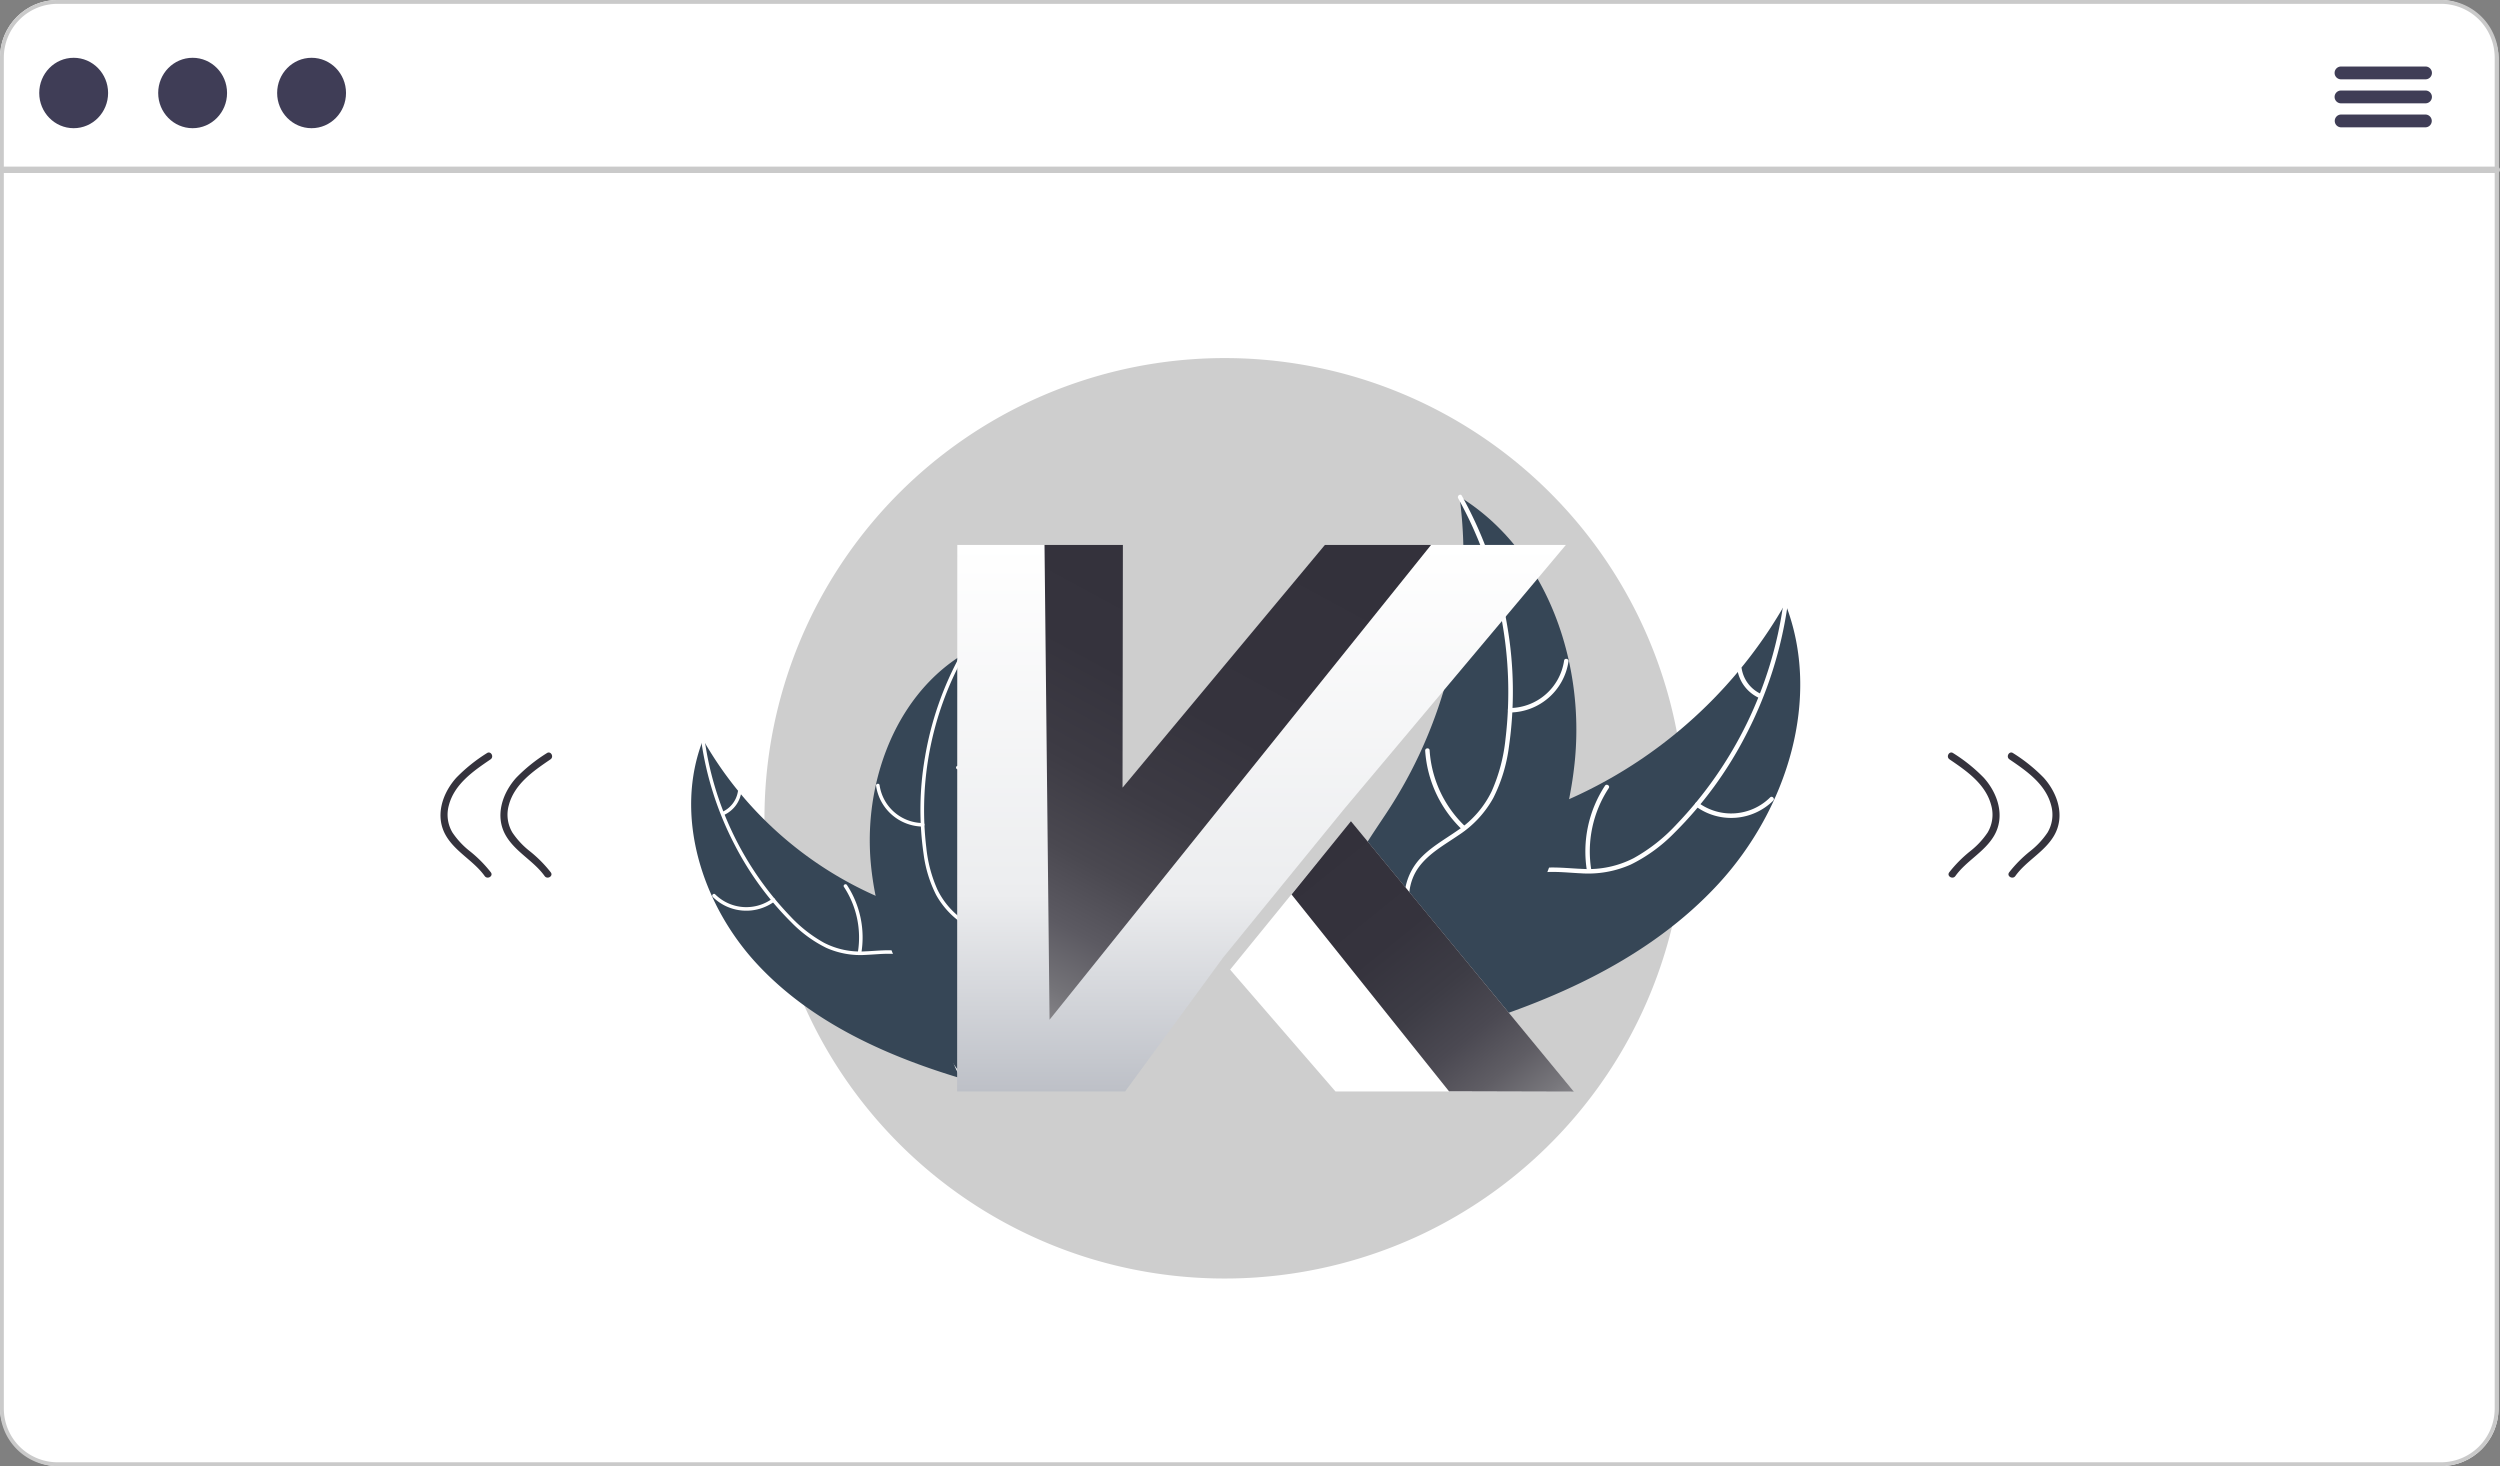
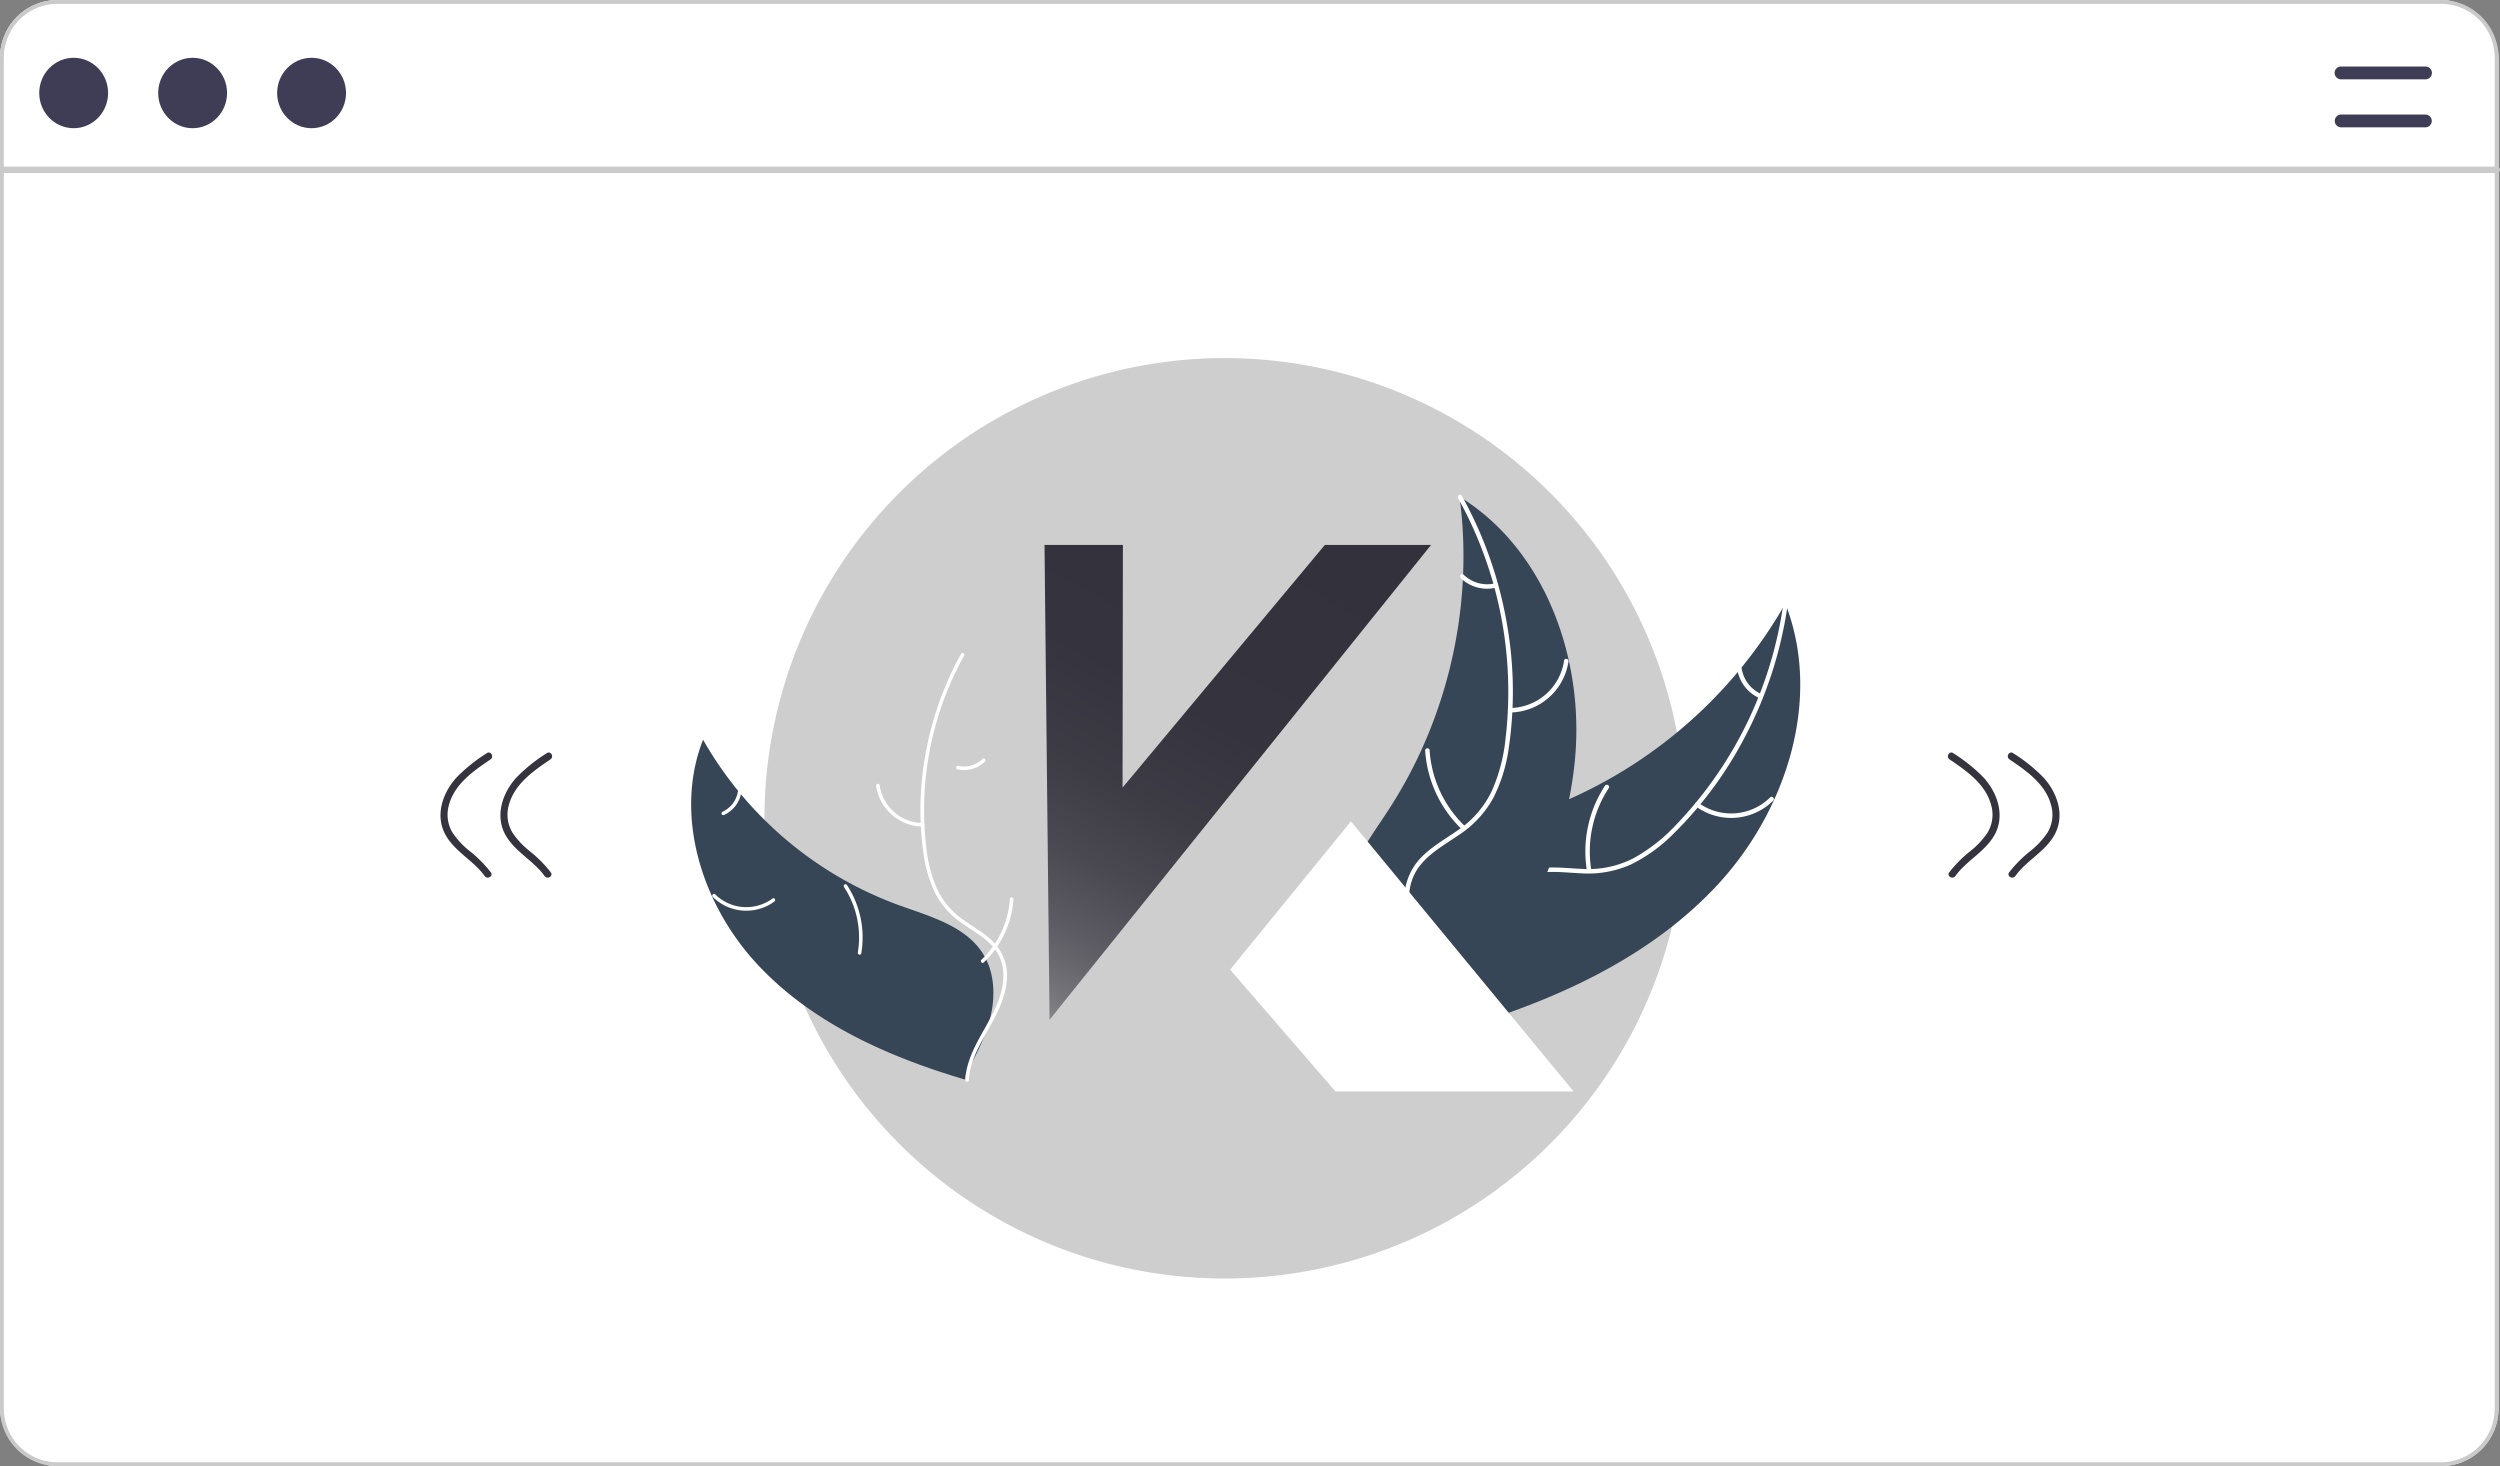
<svg xmlns="http://www.w3.org/2000/svg" width="651.383" height="382" viewBox="0 0 651.383 382">
  <rect x="0" y="0" width="651.383" height="382" fill="#808080" stroke="none" />
  <defs>
    <clipPath id="clip-path">
      <path id="Tracé_1674" data-name="Tracé 1674" d="M647.821,493.28a120.028,120.028,0,0,1-66.2,107.235q-1.527.768-3.085,1.493A120.384,120.384,0,0,1,492.878,608q-4.169-1.274-8.207-2.835A119.927,119.927,0,1,1,647.821,493.28Z" transform="translate(-407.993 -373.367)" fill="#f2f2f2" />
    </clipPath>
    <linearGradient id="linear-gradient" x1="0.5" x2="0.5" y2="1" gradientUnits="objectBoundingBox">
      <stop offset="0" stop-color="#fff" />
      <stop offset="0.64" stop-color="#ecedef" />
      <stop offset="1" stop-color="#bdc0c7" />
    </linearGradient>
    <linearGradient id="linear-gradient-2" x1="-0.041" y1="1.229" x2="0.542" y2="-0.096" gradientUnits="objectBoundingBox">
      <stop offset="0" stop-color="#ccc" />
      <stop offset="0.046" stop-color="#b3b3b4" />
      <stop offset="0.121" stop-color="#919094" />
      <stop offset="0.204" stop-color="#747378" />
      <stop offset="0.295" stop-color="#5c5a62" />
      <stop offset="0.398" stop-color="#4a4850" />
      <stop offset="0.52" stop-color="#3d3b44" />
      <stop offset="0.677" stop-color="#35333d" />
      <stop offset="1" stop-color="#33313b" />
    </linearGradient>
    <linearGradient id="linear-gradient-3" x1="1.067" y1="1.309" x2="0.058" y2="0.112" gradientUnits="objectBoundingBox">
      <stop offset="0" stop-color="#ccc" />
      <stop offset="0.035" stop-color="#bbbbbc" />
      <stop offset="0.122" stop-color="#97969a" />
      <stop offset="0.216" stop-color="#78777c" />
      <stop offset="0.318" stop-color="#5f5d64" />
      <stop offset="0.43" stop-color="#4b4952" />
      <stop offset="0.559" stop-color="#3d3c45" />
      <stop offset="0.719" stop-color="#35333d" />
      <stop offset="1" stop-color="#33313b" />
    </linearGradient>
  </defs>
  <g id="Groupe_1001" data-name="Groupe 1001" transform="translate(-1086 -356)">
    <rect id="Rectangle_2566" data-name="Rectangle 2566" width="651" height="382" rx="15" transform="translate(1086 356)" fill="#fff" />
    <path id="Rectangle_2566_-_Contour" data-name="Rectangle 2566 - Contour" d="M15,1A14,14,0,0,0,1,15V367a14,14,0,0,0,14,14H636a14,14,0,0,0,14-14V15A14,14,0,0,0,636,1H15m0-1H636a15,15,0,0,1,15,15V367a15,15,0,0,1-15,15H15A15,15,0,0,1,0,367V15A15,15,0,0,1,15,0Z" transform="translate(1086 356)" fill="#cacaca" />
    <g id="undraw_about_me_re_82bv" transform="translate(1086 371.058)">
      <path id="Tracé_1642" data-name="Tracé 1642" d="M647.821,493.28a120.028,120.028,0,0,1-66.2,107.235q-1.527.768-3.085,1.493A120.384,120.384,0,0,1,492.878,608q-4.169-1.274-8.207-2.835A119.927,119.927,0,1,1,647.821,493.28Z" transform="translate(-208.78 -295.129)" fill="#cecece" />
      <path id="Tracé_1643" data-name="Tracé 1643" d="M759.4,548.829c17.876-19.409,27.074-48.467,17.436-73.03a121.573,121.573,0,0,1-63.7,53.943c-10.4,3.781-22.362,6.9-28.012,16.418-3.515,5.921-3.765,13.332-2.172,20.031s4.866,12.859,8.106,18.935l.02,1.719C716.4,579.4,741.529,568.237,759.4,548.829Z" transform="translate(-311.665 -333.587)" fill="#364656" />
      <path id="Tracé_1644" data-name="Tracé 1644" d="M782,475.683a103.912,103.912,0,0,1-27.929,57.51,44.745,44.745,0,0,1-11.02,8.667,25.665,25.665,0,0,1-13.209,2.823c-4.272-.152-8.623-.8-12.857.086a15.715,15.715,0,0,0-10.286,7.706c-2.8,4.756-3.73,10.236-4.45,15.626-.8,5.985-1.536,12.214-4.953,17.365-.414.624.578,1.23.992.607,5.946-8.962,3.943-20.405,7.951-30.067,1.871-4.509,5.111-8.481,9.96-9.846,4.24-1.194,8.728-.527,13.052-.336a27.387,27.387,0,0,0,13.018-2.279,41.368,41.368,0,0,0,11.313-8.212,100.817,100.817,0,0,0,18.619-25.42,105.756,105.756,0,0,0,10.963-34.207C783.266,474.967,782.1,474.948,782,475.683Z" transform="translate(-317.362 -333.34)" fill="#fff" />
      <path id="Tracé_1645" data-name="Tracé 1645" d="M796.388,558.913a15.59,15.59,0,0,0,20.132-1.5c.531-.527-.264-1.377-.8-.849A14.436,14.436,0,0,1,797,557.921c-.6-.444-1.206.551-.607.992Z" transform="translate(-354.512 -363.848)" fill="#fff" />
      <path id="Tracé_1646" data-name="Tracé 1646" d="M751.978,573.668a30.049,30.049,0,0,1,4.533-21.425c.412-.625-.581-1.232-.992-.607a31.256,31.256,0,0,0-4.671,22.3C750.972,574.679,752.1,574.4,751.978,573.668Z" transform="translate(-337.343 -361.961)" fill="#fff" />
      <path id="Tracé_1647" data-name="Tracé 1647" d="M820.019,509.253a8.825,8.825,0,0,1-5.081-6.656c-.115-.74-1.245-.463-1.131.272a9.889,9.889,0,0,0,5.6,7.376.6.6,0,0,0,.8-.193A.584.584,0,0,0,820.019,509.253Z" transform="translate(-361.142 -343.484)" fill="#fff" />
      <path id="Tracé_1648" data-name="Tracé 1648" d="M679.429,431.2c.059.464.118.929.17,1.4a116.214,116.214,0,0,1,.752,18.837c-.012.487-.032.979-.059,1.465a122.522,122.522,0,0,1-10.6,43.846,118.989,118.989,0,0,1-8.655,15.872c-4.535,6.993-10.008,14.214-11.911,22.065a20.384,20.384,0,0,0-.47,2.482l27.8,32.827c.1.043.194.092.3.136l1.05,1.361c.188-.249.377-.512.564-.761.109-.144.213-.3.322-.44.071-.1.142-.2.211-.282.024-.033.047-.066.064-.092.07-.085.125-.171.187-.249q1.592-2.2,3.159-4.425c.008-.006.008-.006.009-.02,7.931-11.336,14.985-23.433,19.978-36.216.15-.385.308-.775.445-1.175a113.524,113.524,0,0,0,5.212-17.78,100.385,100.385,0,0,0,1.514-10.042,83.463,83.463,0,0,0-1.561-26.05c-3.756-17.039-12.92-32.687-27.375-42.053C680.17,431.663,679.806,431.43,679.429,431.2Z" transform="translate(-299.139 -316.841)" fill="#364656" />
      <path id="Tracé_1649" data-name="Tracé 1649" d="M688.936,431.312a103.912,103.912,0,0,1,12.325,62.734A44.746,44.746,0,0,1,697.68,507.6a25.665,25.665,0,0,1-8.847,10.207c-3.5,2.45-7.369,4.551-10.214,7.81a15.714,15.714,0,0,0-3.573,12.345c.625,5.485,3.184,10.418,5.855,15.156,2.965,5.26,6.127,10.676,6.5,16.847.045.748,1.2.634,1.157-.113-.648-10.735-9.137-18.666-11.754-28.794-1.221-4.726-1.025-9.848,2.024-13.858,2.667-3.506,6.652-5.676,10.219-8.126a27.387,27.387,0,0,0,9.022-9.658,41.369,41.369,0,0,0,4.089-13.368,100.817,100.817,0,0,0-.438-31.506,105.754,105.754,0,0,0-11.841-33.913c-.362-.653-1.3.033-.943.681Z" transform="translate(-309.001 -316.529)" fill="#fff" />
      <path id="Tracé_1650" data-name="Tracé 1650" d="M718.713,512.818A15.59,15.59,0,0,0,733.884,499.5c.106-.741-1.04-.941-1.146-.2a14.436,14.436,0,0,1-14.138,12.36C717.852,511.669,717.969,512.827,718.713,512.818Z" transform="translate(-325.209 -342.236)" fill="#fff" />
-       <path id="Tracé_1651" data-name="Tracé 1651" d="M694.025,556.531a30.049,30.049,0,0,1-9.28-19.835c-.048-.747-1.205-.634-1.157.113a31.255,31.255,0,0,0,9.7,20.621c.545.515,1.281-.386.739-.9Z" transform="translate(-312.253 -356.261)" fill="#fff" />
+       <path id="Tracé_1651" data-name="Tracé 1651" d="M694.025,556.531a30.049,30.049,0,0,1-9.28-19.835c-.048-.747-1.205-.634-1.157.113a31.255,31.255,0,0,0,9.7,20.621c.545.515,1.281-.386.739-.9" transform="translate(-312.253 -356.261)" fill="#fff" />
      <path id="Tracé_1652" data-name="Tracé 1652" d="M707.174,465.931a8.825,8.825,0,0,1-8.064-2.255c-.538-.522-1.273.38-.739.9a9.889,9.889,0,0,0,8.916,2.514.6.6,0,0,0,.523-.635.584.584,0,0,0-.635-.522Z" transform="translate(-317.734 -328.976)" fill="#fff" />
      <path id="Tracé_1653" data-name="Tracé 1653" d="M845.856,179.528H196.14a.834.834,0,1,1,0-1.668H845.856a.834.834,0,1,1,0,1.668Z" transform="translate(-195.306 -149.51)" fill="#cacaca" />
      <ellipse id="Ellipse_150" data-name="Ellipse 150" cx="8.972" cy="9.172" rx="8.972" ry="9.172" transform="translate(10.221 0)" fill="#3f3d56" />
      <ellipse id="Ellipse_151" data-name="Ellipse 151" cx="8.972" cy="9.172" rx="8.972" ry="9.172" transform="translate(41.216 0)" fill="#3f3d56" />
      <ellipse id="Ellipse_152" data-name="Ellipse 152" cx="8.972" cy="9.172" rx="8.972" ry="9.172" transform="translate(72.211 0)" fill="#3f3d56" />
      <path id="Tracé_1654" data-name="Tracé 1654" d="M974.835,148.795H952.812a1.668,1.668,0,1,1,0-3.336h22.023a1.668,1.668,0,1,1,0,3.336Z" transform="translate(-342.856 -143.185)" fill="#3f3d56" />
-       <path id="Tracé_1655" data-name="Tracé 1655" d="M974.835,156.566H952.812a1.668,1.668,0,1,1,0-3.336h22.023a1.668,1.668,0,1,1,0,3.336Z" transform="translate(-342.857 -144.702)" fill="#3f3d56" />
      <path id="Tracé_1656" data-name="Tracé 1656" d="M974.844,164.337H952.821a1.668,1.668,0,0,1,0-3.335h22.023a1.668,1.668,0,0,1,0,3.335Z" transform="translate(-342.866 -146.219)" fill="#3f3d56" />
      <path id="Tracé_1657" data-name="Tracé 1657" d="M403.982,608.46c-14.262-15.485-21.6-38.669-13.911-58.266a97,97,0,0,0,50.818,43.038c8.3,3.016,17.841,5.507,22.349,13.1,2.8,4.724,3,10.637,1.733,15.981s-3.882,10.26-6.468,15.107l-.016,1.371C438.289,632.854,418.244,623.945,403.982,608.46Z" transform="translate(-206.886 -372.518)" fill="#364656" />
-       <path id="Tracé_1658" data-name="Tracé 1658" d="M392.062,550.1a82.905,82.905,0,0,0,22.283,45.884,35.7,35.7,0,0,0,8.792,6.915,20.476,20.476,0,0,0,10.539,2.252c3.408-.121,6.88-.641,10.258.068a12.538,12.538,0,0,1,8.206,6.148c2.236,3.794,2.976,8.166,3.551,12.467.638,4.775,1.225,9.744,3.952,13.854.33.5-.462.981-.791.484-4.744-7.15-3.145-16.28-6.344-23.989-1.492-3.6-4.078-6.766-7.946-7.856-3.383-.953-6.964-.421-10.413-.268a21.851,21.851,0,0,1-10.387-1.818,33.007,33.007,0,0,1-9.026-6.552,80.432,80.432,0,0,1-14.855-20.28,84.378,84.378,0,0,1-8.747-27.291c-.083-.59.846-.6.928-.019Z" transform="translate(-208.448 -372.322)" fill="#fff" />
      <path id="Tracé_1659" data-name="Tracé 1659" d="M411.96,616.506a12.439,12.439,0,0,1-16.062-1.2c-.423-.421.21-1.1.634-.677a11.518,11.518,0,0,0,14.943,1.083C411.956,615.36,412.438,616.154,411.96,616.506Z" transform="translate(-210.186 -396.662)" fill="#fff" />
      <path id="Tracé_1660" data-name="Tracé 1660" d="M454.279,628.277a23.974,23.974,0,0,0-3.616-17.093c-.329-.5.463-.983.791-.484a24.936,24.936,0,0,1,3.727,17.795C455.082,629.084,454.18,628.864,454.279,628.277Z" transform="translate(-230.771 -395.157)" fill="#fff" />
      <path id="Tracé_1661" data-name="Tracé 1661" d="M399.849,576.885a7.041,7.041,0,0,0,4.054-5.31c.092-.591.994-.37.9.217a7.89,7.89,0,0,1-4.472,5.884.479.479,0,0,1-.638-.154A.466.466,0,0,1,399.849,576.885Z" transform="translate(-211.64 -380.415)" fill="#fff" />
-       <path id="Tracé_1662" data-name="Tracé 1662" d="M485.775,514.609c-.047.371-.094.741-.135,1.117a92.725,92.725,0,0,0-.6,15.029c.01.388.026.781.047,1.168a97.749,97.749,0,0,0,8.454,34.982,94.916,94.916,0,0,0,6.905,12.663c3.618,5.579,7.984,11.34,9.5,17.6a16.29,16.29,0,0,1,.375,1.98l-22.184,26.19c-.08.034-.155.074-.235.108l-.838,1.086c-.15-.2-.3-.408-.45-.607-.087-.115-.17-.236-.257-.351-.057-.079-.113-.157-.169-.225-.019-.026-.038-.052-.051-.073-.056-.068-.1-.136-.15-.2q-1.27-1.753-2.521-3.531c-.006-.005-.006-.005-.007-.016a139.578,139.578,0,0,1-15.939-28.894c-.12-.307-.246-.619-.355-.937a90.587,90.587,0,0,1-4.158-14.185,80.081,80.081,0,0,1-1.208-8.012,66.59,66.59,0,0,1,1.246-20.783c3-13.594,10.308-26.079,21.841-33.552C485.183,514.981,485.474,514.8,485.775,514.609Z" transform="translate(-234.865 -359.158)" fill="#364656" />
      <path id="Tracé_1663" data-name="Tracé 1663" d="M493.992,514.7a82.9,82.9,0,0,0-9.834,50.051,35.7,35.7,0,0,0,2.857,10.815,20.478,20.478,0,0,0,7.059,8.143c2.794,1.955,5.879,3.631,8.149,6.231a12.538,12.538,0,0,1,2.851,9.85c-.5,4.376-2.541,8.312-4.671,12.092-2.365,4.2-4.889,8.518-5.186,13.441-.036.6-.959.506-.923-.09.517-8.565,7.29-14.892,9.378-22.973.974-3.771.818-7.857-1.615-11.057-2.127-2.8-5.307-4.529-8.153-6.483a21.849,21.849,0,0,1-7.2-7.705,33,33,0,0,1-3.262-10.665,80.432,80.432,0,0,1,.35-25.136,84.377,84.377,0,0,1,9.448-27.057c.289-.521,1.039.026.752.544Z" transform="translate(-242.8 -358.909)" fill="#fff" />
      <path id="Tracé_1664" data-name="Tracé 1664" d="M476.213,579.729a12.438,12.438,0,0,1-12.1-10.626c-.085-.591.829-.751.914-.159a11.518,11.518,0,0,0,11.279,9.861C476.9,578.813,476.807,579.736,476.213,579.729Z" transform="translate(-235.847 -379.419)" fill="#fff" />
      <path id="Tracé_1665" data-name="Tracé 1665" d="M498.39,614.605a23.974,23.974,0,0,0,7.4-15.825c.038-.6.962-.506.924.09a24.936,24.936,0,0,1-7.738,16.452C498.545,615.733,497.957,615.014,498.39,614.605Z" transform="translate(-242.663 -379.609)" fill="#fff" />
      <path id="Tracé_1666" data-name="Tracé 1666" d="M488.38,542.321a7.04,7.04,0,0,0,6.434-1.8c.429-.416,1.016.3.589.716a7.89,7.89,0,0,1-7.113,2.006.479.479,0,0,1-.417-.507.466.466,0,0,1,.507-.417Z" transform="translate(-238.772 -357.84)" fill="#fff" />
      <path id="Tracé_1670" data-name="Tracé 1670" d="M902.079,539.705c4.465,3.031,9.428,6.441,10.867,11.973a9.1,9.1,0,0,1-.927,7.079,21.191,21.191,0,0,1-4.518,4.856,33.223,33.223,0,0,0-5.507,5.551c-.7.982.921,1.919,1.618.946,2.845-3.977,7.574-6.229,10.078-10.5,2.962-5.047.985-11.032-2.685-15.118a42.388,42.388,0,0,0-7.98-6.41c-1-.679-1.939.944-.946,1.618Z" transform="translate(-394.128 -356.912)" fill="#35333d" />
      <path id="Tracé_1671" data-name="Tracé 1671" d="M927.079,539.705c4.465,3.031,9.428,6.441,10.867,11.973a9.1,9.1,0,0,1-.927,7.079,21.192,21.192,0,0,1-4.518,4.856,33.223,33.223,0,0,0-5.507,5.551c-.7.982.921,1.919,1.618.946,2.845-3.977,7.574-6.229,10.078-10.5,2.962-5.047.985-11.032-2.685-15.118a42.388,42.388,0,0,0-7.98-6.41c-1-.679-1.939.944-.946,1.618Z" transform="translate(-403.514 -356.912)" fill="#35333d" />
      <path id="Tracé_1672" data-name="Tracé 1672" d="M310.838,539.705c-4.465,3.031-9.428,6.441-10.867,11.973a9.1,9.1,0,0,0,.927,7.079,21.192,21.192,0,0,0,4.518,4.856,33.223,33.223,0,0,1,5.507,5.551c.7.982-.921,1.919-1.618.946-2.845-3.977-7.574-6.229-10.078-10.5-2.962-5.047-.985-11.032,2.685-15.118a42.388,42.388,0,0,1,7.98-6.41c1-.679,1.939.944.946,1.618Z" transform="translate(-167.404 -356.912)" fill="#35333d" />
      <path id="Tracé_1673" data-name="Tracé 1673" d="M285.838,539.705c-4.465,3.031-9.428,6.441-10.867,11.973a9.1,9.1,0,0,0,.927,7.079,21.194,21.194,0,0,0,4.518,4.856,33.224,33.224,0,0,1,5.507,5.551c.7.982-.921,1.919-1.618.946-2.845-3.977-7.574-6.229-10.078-10.5-2.962-5.047-.985-11.032,2.685-15.118a42.388,42.388,0,0,1,7.98-6.41c1-.679,1.939.944.946,1.618Z" transform="translate(-158.018 -356.912)" fill="#35333d" />
      <g id="Groupe_de_masques_4" data-name="Groupe de masques 4" transform="translate(199.213 78.239)" clip-path="url(#clip-path)">
        <g id="Logo_V2" transform="translate(50.171 48.694)">
-           <path id="Tracé_234" data-name="Tracé 234" d="M281.426,303.816l-.006-.007L339.6,234.514H276.84l-52.816,63.379V234.514h-42.98q-.022,71.2-.044,142.393h43.766l25.257-34.51-.014-.017Z" transform="translate(-181 -234.513)" fill="url(#linear-gradient)" />
          <path id="Tracé_235" data-name="Tracé 235" d="M985.448,1087.628l31.476-38.638,58.019,70.38h-62.038Z" transform="translate(-914.322 -976.976)" fill="#fff" />
          <path id="Tracé_236" data-name="Tracé 236" d="M438.5,234.5h20.424q-.044,31.609-.088,63.218l52.7-63.218h27.674L439.815,358.2Q439.157,296.349,438.5,234.5Z" transform="translate(-415.733 -234.5)" fill="url(#linear-gradient-2)" />
-           <path id="Tracé_237" data-name="Tracé 237" d="M1166.5,1067.6l15.473-19.1,58.089,70.468-32.537-.088Z" transform="translate(-1079.366 -976.529)" fill="url(#linear-gradient-3)" />
        </g>
      </g>
    </g>
  </g>
</svg>